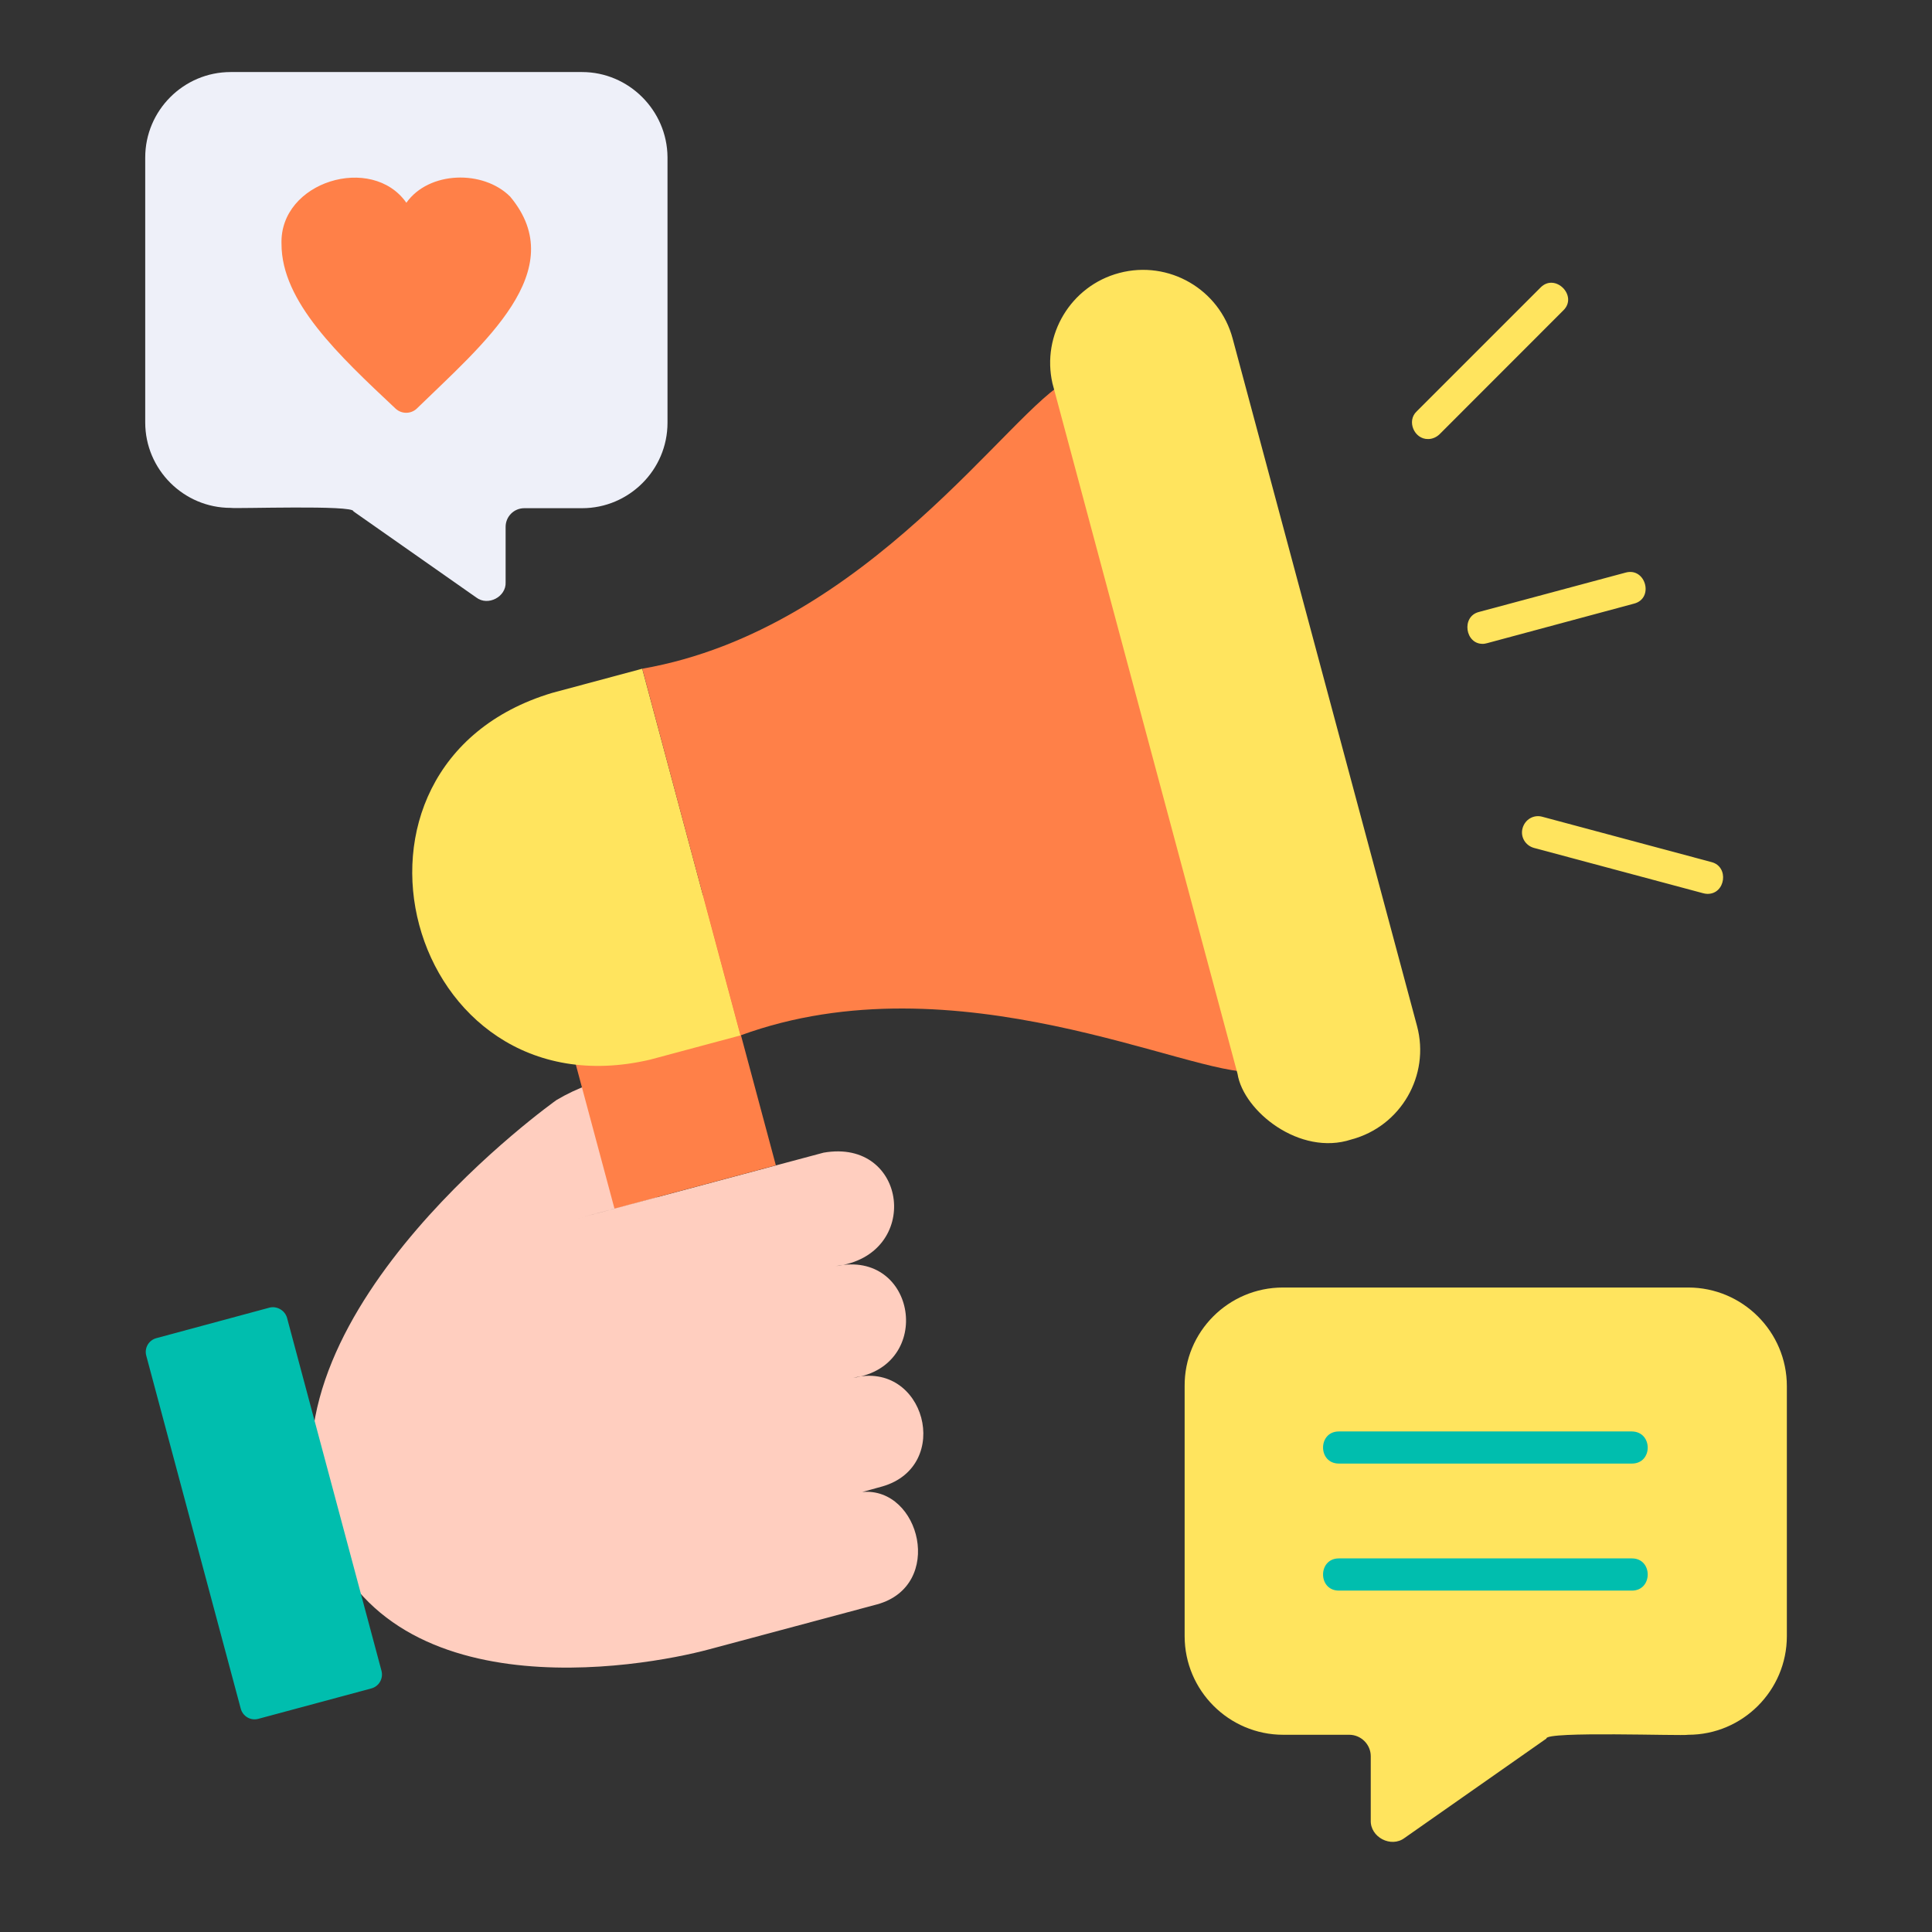
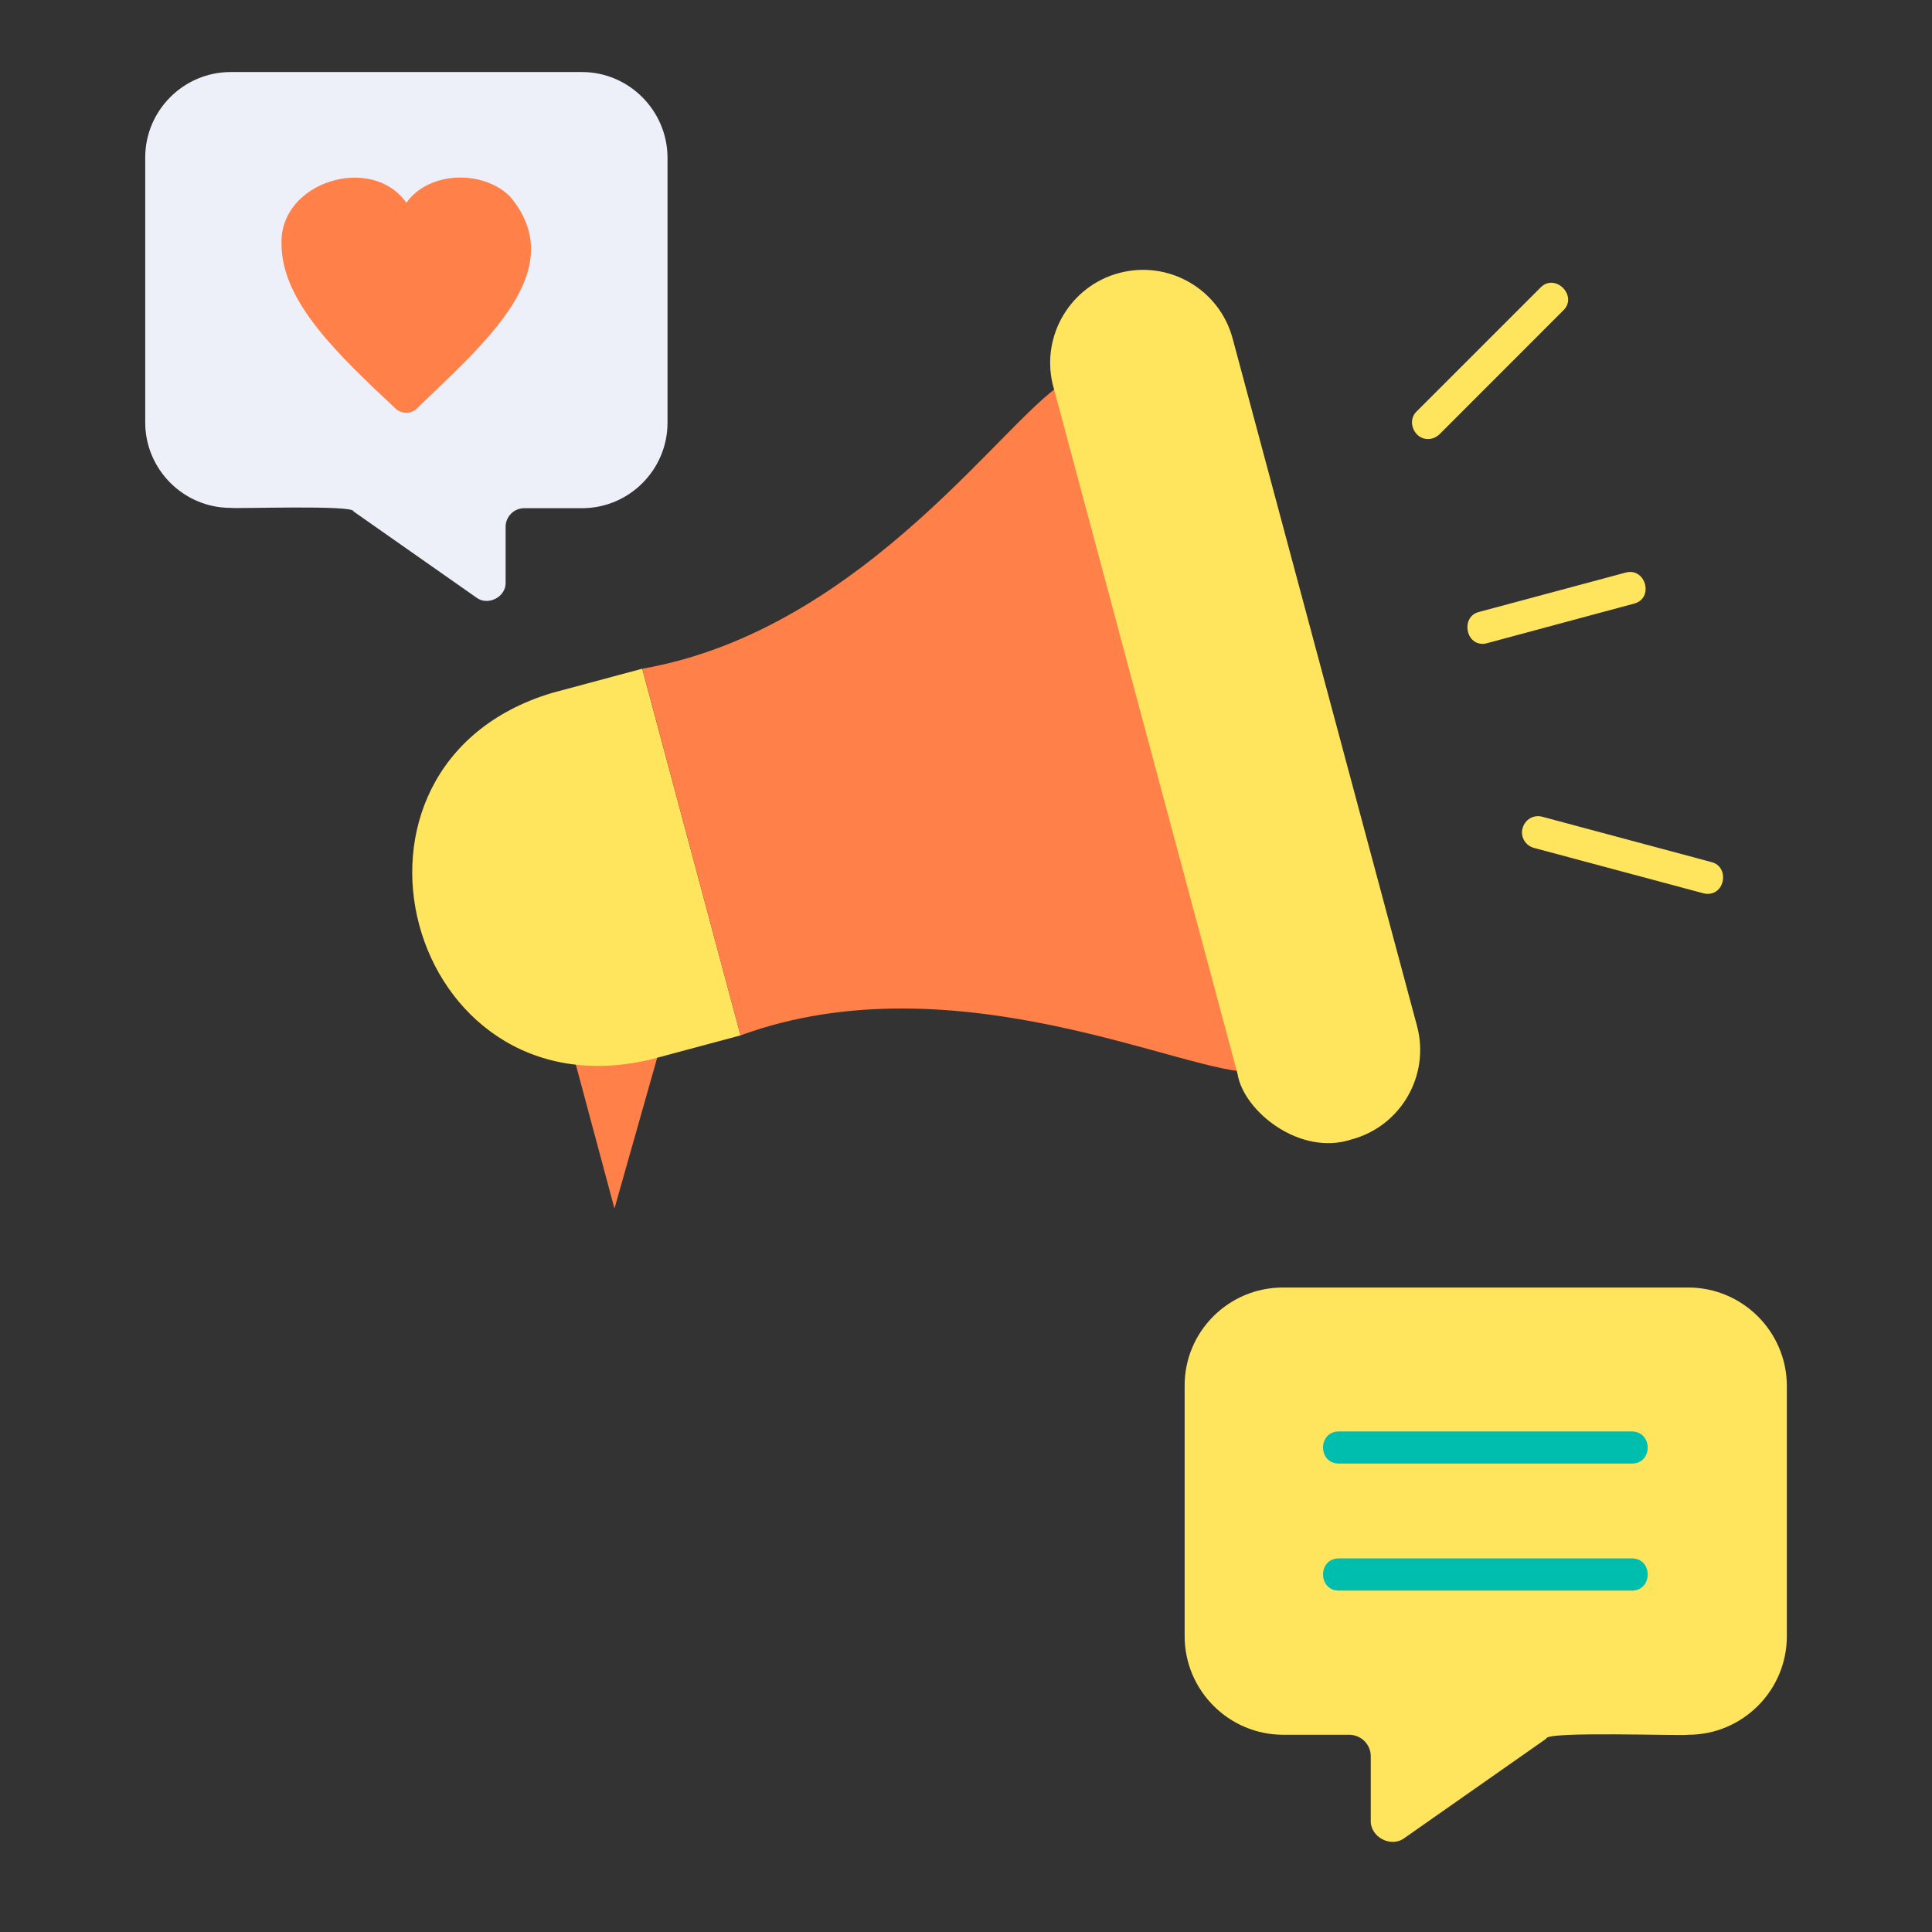
<svg xmlns="http://www.w3.org/2000/svg" width="24" height="24" viewBox="0 0 24 24" fill="none">
  <rect x="0" y="0" width="24" height="24" fill="#333333" stroke="none" />
  <g clip-path="url(#clip0_193_139)">
-     <path fill-rule="evenodd" clip-rule="evenodd" d="M10.23 14.319L7.166 15.139L8.155 14.873L7.721 13.377C7.454 13.408 7.166 13.515 6.913 13.665C6.913 13.665 3.269 16.248 3.948 18.783C4.627 21.318 7.979 20.712 8.808 20.489L10.896 19.93C11.738 19.698 11.433 18.469 10.711 18.534L10.961 18.465C11.841 18.211 11.489 16.892 10.6 17.116C11.609 16.97 11.386 15.517 10.385 15.728C11.455 15.595 11.279 14.134 10.23 14.319Z" fill="#FFCEBF" />
-     <path fill-rule="evenodd" clip-rule="evenodd" d="M3.566 16.372L4.739 20.755C4.764 20.85 4.709 20.948 4.614 20.974L3.209 21.352C3.114 21.378 3.016 21.322 2.99 21.223L1.817 16.841C1.791 16.746 1.847 16.647 1.946 16.622L3.351 16.243C3.441 16.222 3.54 16.278 3.566 16.372Z" fill="#00BEAE" />
-     <path fill-rule="evenodd" clip-rule="evenodd" d="M6.732 11.655L8.737 11.118L9.638 14.476L7.633 15.013L6.732 11.655Z" fill="#FF8048" />
+     <path fill-rule="evenodd" clip-rule="evenodd" d="M6.732 11.655L8.737 11.118L7.633 15.013L6.732 11.655Z" fill="#FF8048" />
    <path fill-rule="evenodd" clip-rule="evenodd" d="M8.077 13.163C5.039 13.876 3.87 9.506 6.857 8.608L7.978 8.307L9.199 12.862L8.077 13.163Z" fill="#FFE45E" />
    <path fill-rule="evenodd" clip-rule="evenodd" d="M15.571 13.313C15.588 13.313 15.623 13.305 15.64 13.3L13.332 4.702C13.315 4.706 13.285 4.719 13.268 4.728C12.568 5.059 10.784 7.817 7.979 8.307C8.387 9.828 8.791 11.345 9.199 12.862C11.876 11.882 14.802 13.377 15.571 13.313Z" fill="#FF8048" />
    <path fill-rule="evenodd" clip-rule="evenodd" d="M13.904 3.391C14.518 3.228 15.15 3.593 15.313 4.208L17.603 12.746C17.767 13.36 17.401 13.992 16.787 14.155C16.147 14.366 15.446 13.803 15.373 13.339C15.317 13.133 13.083 4.801 13.074 4.762C12.937 4.161 13.302 3.55 13.904 3.391Z" fill="#FFE45E" />
    <path d="M17.741 5.454C17.569 5.458 17.47 5.23 17.599 5.11L19.137 3.572C19.318 3.387 19.605 3.675 19.421 3.855L17.883 5.394C17.844 5.432 17.792 5.454 17.741 5.454Z" fill="#FFE45E" />
    <path d="M21.208 11.104C21.191 11.104 21.174 11.1 21.157 11.096L19.055 10.533C18.948 10.503 18.884 10.395 18.914 10.288C18.944 10.18 19.051 10.116 19.159 10.146L21.26 10.709C21.483 10.765 21.436 11.109 21.208 11.104Z" fill="#FFE45E" />
    <path d="M18.424 7.998C18.201 8.006 18.149 7.658 18.372 7.602L20.194 7.113C20.444 7.044 20.551 7.435 20.297 7.499L18.476 7.989C18.459 7.993 18.441 7.998 18.424 7.998Z" fill="#FFE45E" />
    <path fill-rule="evenodd" clip-rule="evenodd" d="M15.936 15.994H20.972C21.647 15.994 22.197 16.544 22.197 17.219V20.325C22.197 21 21.647 21.55 20.972 21.55C20.903 21.567 19.193 21.503 19.21 21.597L17.449 22.831C17.281 22.959 17.019 22.822 17.028 22.611V21.816C17.028 21.67 16.907 21.55 16.761 21.55H15.941C15.266 21.55 14.716 21 14.716 20.325V17.219C14.711 16.544 15.261 15.994 15.936 15.994Z" fill="#FFE45E" />
    <path d="M20.272 18.181H16.632C16.37 18.181 16.37 17.782 16.632 17.782H20.272C20.534 17.786 20.534 18.181 20.272 18.181Z" fill="#00BEAE" />
    <path d="M20.272 19.759H16.632C16.37 19.759 16.37 19.359 16.632 19.359H20.272C20.534 19.359 20.534 19.759 20.272 19.759Z" fill="#00BEAE" />
    <path fill-rule="evenodd" clip-rule="evenodd" d="M7.231 0.895H2.865C2.281 0.895 1.804 1.372 1.804 1.956V5.248C1.804 5.832 2.281 6.309 2.865 6.309C2.925 6.322 4.403 6.27 4.39 6.352L5.916 7.422C6.062 7.534 6.29 7.413 6.281 7.233V6.545C6.281 6.417 6.384 6.313 6.513 6.313H7.231C7.815 6.313 8.292 5.836 8.292 5.252V1.952C8.288 1.372 7.811 0.895 7.231 0.895Z" fill="#EEF0F9" />
    <path fill-rule="evenodd" clip-rule="evenodd" d="M5.048 2.519C5.327 2.124 6.002 2.107 6.337 2.442C7.106 3.361 6.002 4.272 5.177 5.076C5.104 5.145 4.988 5.145 4.914 5.076C4.205 4.41 3.497 3.748 3.497 3.031C3.471 2.253 4.622 1.909 5.048 2.519Z" fill="#FF8048" />
  </g>
  <defs>
    <clipPath id="clip0_193_139">
      <rect width="22" height="22" fill="white" transform="translate(1 0.886)" />
    </clipPath>
  </defs>
</svg>